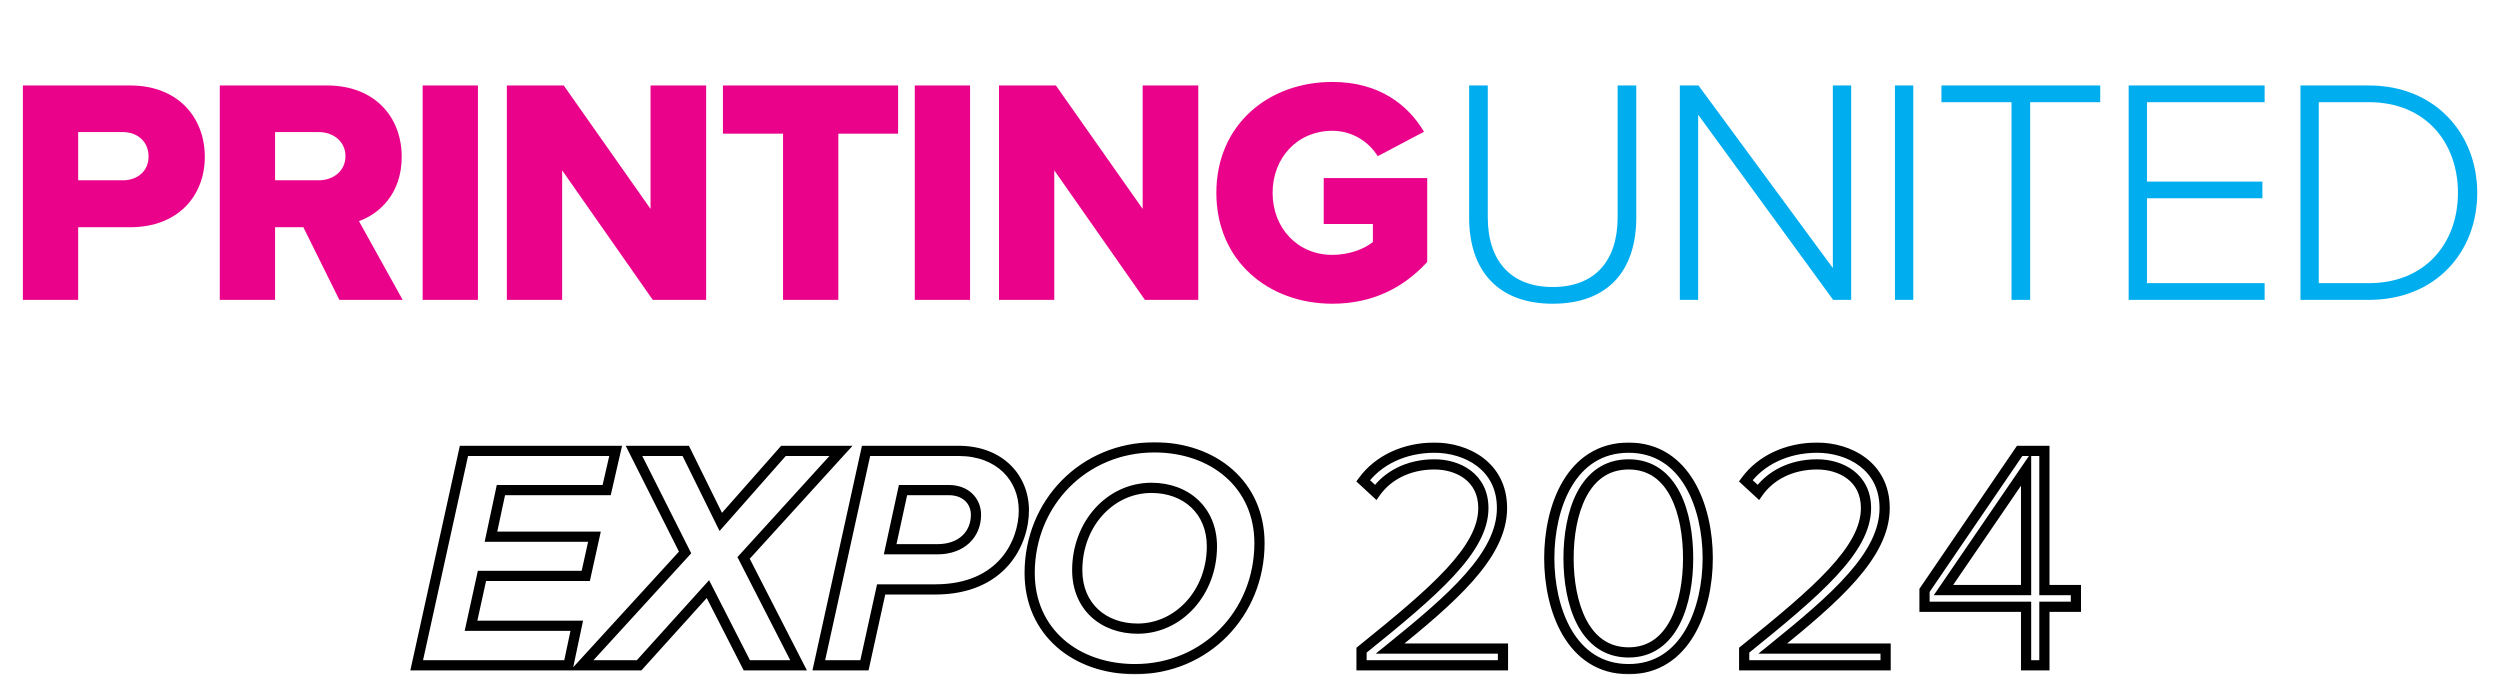
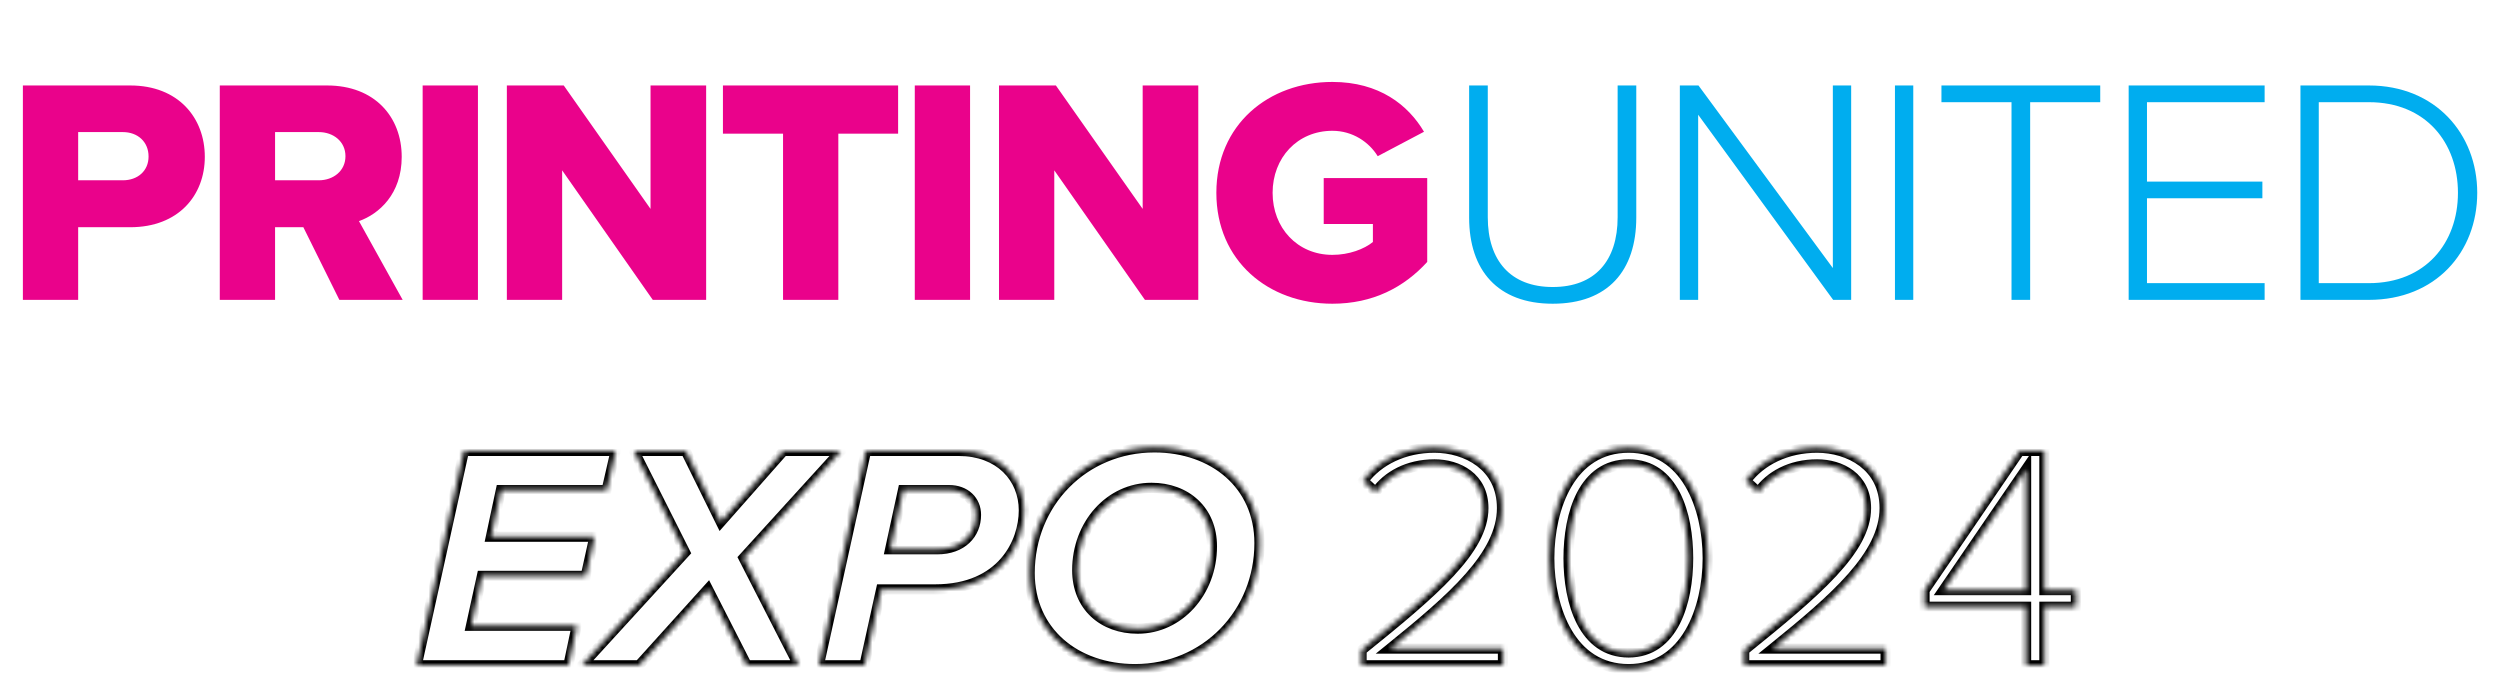
<svg xmlns="http://www.w3.org/2000/svg" width="490" height="136" viewBox="0 0 490 136" fill="none">
  <path d="M15.321 58.774H4.485V16.753H25.527C34.977 16.753 40.143 23.116 40.143 30.739C40.143 38.299 34.977 44.536 25.527 44.536H15.321V58.774ZM29.118 30.676C29.118 27.778 26.976 25.888 24.078 25.888H15.321V35.338H24.078C26.976 35.338 29.118 33.511 29.118 30.676ZM78.924 58.774H66.513L59.457 44.536H53.913V58.774H43.077V16.753H64.119C73.443 16.753 78.735 22.927 78.735 30.739C78.735 38.047 74.262 41.953 70.356 43.339L78.924 58.774ZM67.71 30.613C67.71 27.715 65.316 25.888 62.481 25.888H53.913V35.338H62.481C65.316 35.338 67.71 33.511 67.71 30.613ZM93.675 58.774H82.839V16.753H93.675V58.774ZM138.404 58.774H127.946L110.18 33.385V58.774H99.344V16.753H110.495L127.505 40.945V16.753H138.404V58.774ZM164.312 58.774H153.476V26.203H141.695V16.753H176.03V26.203H164.312V58.774ZM190.134 58.774H179.298V16.753H190.134V58.774ZM234.863 58.774H224.405L206.639 33.385V58.774H195.803V16.753H206.954L223.964 40.945V16.753H234.863V58.774ZM238.406 37.795C238.406 24.439 248.612 16.06 261.149 16.06C270.347 16.06 276.017 20.596 279.104 25.825L270.032 30.613C268.331 27.841 265.118 25.636 261.149 25.636C254.282 25.636 249.431 30.928 249.431 37.795C249.431 44.662 254.282 49.954 261.149 49.954C264.425 49.954 267.386 48.82 269.087 47.434V43.906H259.448V34.897H279.734V51.34C275.198 56.317 269.087 59.53 261.149 59.53C248.612 59.53 238.406 51.151 238.406 37.795Z" fill="#EA028B" />
  <path d="M287.95 42.646V16.753H291.604V42.583C291.604 51.088 296.077 56.254 304.33 56.254C312.646 56.254 317.056 51.088 317.056 42.583V16.753H320.71V42.646C320.71 53.041 315.166 59.53 304.33 59.53C293.557 59.53 287.95 52.978 287.95 42.646ZM362.828 58.774H359.3L332.84 22.486V58.774H329.249V16.753H332.903L359.237 52.537V16.753H362.828V58.774ZM375.001 58.774H371.41V16.753H375.001V58.774ZM397.911 58.774H394.257V20.029H380.523V16.753H411.645V20.029H397.911V58.774ZM443.867 58.774H417.218V16.753H443.867V20.029H420.809V35.59H443.426V38.866H420.809V55.498H443.867V58.774ZM464.307 58.774H450.888V16.753H464.307C477.348 16.753 485.538 26.266 485.538 37.795C485.538 49.45 477.348 58.774 464.307 58.774ZM454.479 20.029V55.498H464.307C475.395 55.498 481.758 47.623 481.758 37.795C481.758 27.967 475.458 20.029 464.307 20.029H454.479Z" fill="#00ADEF" />
  <g filter="url(#filter0_d_364_901)">
    <mask id="path-3-outside-1_364_901" maskUnits="userSpaceOnUse" x="79.5" y="82.395" width="329" height="46" fill="black">
-       <rect fill="white" x="79.5" y="82.395" width="329" height="46" />
      <path d="M111.409 126.395H81.673L90.934 84.374H120.67L118.906 92.06H98.179L96.226 101.195H116.512L114.811 108.881H94.462L92.32 118.646H113.047L111.409 126.395ZM156.517 126.395H146.374L138.751 111.464L125.269 126.395H114.055L134.278 104.282L124.261 84.374H134.404L141.271 98.297L153.556 84.374H164.833L145.744 105.353L156.517 126.395ZM169.43 126.395H160.484L169.745 84.374H187.889C195.953 84.374 200.678 89.666 200.678 96.029C200.678 102.266 196.457 111.527 183.29 111.527H172.706L169.43 126.395ZM174.47 103.652H183.731C188.519 103.652 191.291 100.691 191.291 96.911C191.291 94.139 189.212 92.06 185.999 92.06H176.99L174.47 103.652ZM201.814 108.314C201.814 94.58 212.398 83.681 226.258 83.681C237.85 83.681 246.859 90.989 246.859 102.455C246.859 116.189 236.338 127.151 222.478 127.151C210.823 127.151 201.814 119.843 201.814 108.314ZM237.535 103.085C237.535 96.029 232.432 91.619 225.691 91.619C217.564 91.619 211.138 98.738 211.138 107.747C211.138 114.866 216.241 119.213 222.982 119.213C231.046 119.213 237.535 112.094 237.535 103.085ZM294.582 126.395H266.862V123.434C281.163 111.905 290.739 103.715 290.739 95.588C290.739 89.54 285.762 87.02 281.163 87.02C275.934 87.02 271.902 89.288 269.634 92.501L267.177 90.233C270.138 86.201 275.241 83.744 281.163 83.744C287.337 83.744 294.393 87.272 294.393 95.588C294.393 104.849 284.628 113.291 272.469 123.119H294.582V126.395ZM303.656 105.416C303.656 95.399 307.877 83.744 319.217 83.744C330.431 83.744 334.715 95.399 334.715 105.416C334.715 115.37 330.431 127.151 319.217 127.151C307.877 127.151 303.656 115.37 303.656 105.416ZM330.872 105.416C330.872 96.722 328.037 87.02 319.217 87.02C310.334 87.02 307.436 96.722 307.436 105.416C307.436 114.047 310.334 123.875 319.217 123.875C327.974 123.875 330.872 114.047 330.872 105.416ZM369.579 126.395H341.859V123.434C356.16 111.905 365.736 103.715 365.736 95.588C365.736 89.54 360.759 87.02 356.16 87.02C350.931 87.02 346.899 89.288 344.631 92.501L342.174 90.233C345.135 86.201 350.238 83.744 356.16 83.744C362.334 83.744 369.39 87.272 369.39 95.588C369.39 104.849 359.625 113.291 347.466 123.119H369.579V126.395ZM400.703 126.395H397.112V114.929H377.204V111.716L395.852 84.374H400.703V111.653H406.877V114.929H400.703V126.395ZM397.112 111.653V87.965L380.921 111.653H397.112Z" />
    </mask>
    <path d="M111.409 126.395H81.673L90.934 84.374H120.67L118.906 92.06H98.179L96.226 101.195H116.512L114.811 108.881H94.462L92.32 118.646H113.047L111.409 126.395ZM156.517 126.395H146.374L138.751 111.464L125.269 126.395H114.055L134.278 104.282L124.261 84.374H134.404L141.271 98.297L153.556 84.374H164.833L145.744 105.353L156.517 126.395ZM169.43 126.395H160.484L169.745 84.374H187.889C195.953 84.374 200.678 89.666 200.678 96.029C200.678 102.266 196.457 111.527 183.29 111.527H172.706L169.43 126.395ZM174.47 103.652H183.731C188.519 103.652 191.291 100.691 191.291 96.911C191.291 94.139 189.212 92.06 185.999 92.06H176.99L174.47 103.652ZM201.814 108.314C201.814 94.58 212.398 83.681 226.258 83.681C237.85 83.681 246.859 90.989 246.859 102.455C246.859 116.189 236.338 127.151 222.478 127.151C210.823 127.151 201.814 119.843 201.814 108.314ZM237.535 103.085C237.535 96.029 232.432 91.619 225.691 91.619C217.564 91.619 211.138 98.738 211.138 107.747C211.138 114.866 216.241 119.213 222.982 119.213C231.046 119.213 237.535 112.094 237.535 103.085ZM294.582 126.395H266.862V123.434C281.163 111.905 290.739 103.715 290.739 95.588C290.739 89.54 285.762 87.02 281.163 87.02C275.934 87.02 271.902 89.288 269.634 92.501L267.177 90.233C270.138 86.201 275.241 83.744 281.163 83.744C287.337 83.744 294.393 87.272 294.393 95.588C294.393 104.849 284.628 113.291 272.469 123.119H294.582V126.395ZM303.656 105.416C303.656 95.399 307.877 83.744 319.217 83.744C330.431 83.744 334.715 95.399 334.715 105.416C334.715 115.37 330.431 127.151 319.217 127.151C307.877 127.151 303.656 115.37 303.656 105.416ZM330.872 105.416C330.872 96.722 328.037 87.02 319.217 87.02C310.334 87.02 307.436 96.722 307.436 105.416C307.436 114.047 310.334 123.875 319.217 123.875C327.974 123.875 330.872 114.047 330.872 105.416ZM369.579 126.395H341.859V123.434C356.16 111.905 365.736 103.715 365.736 95.588C365.736 89.54 360.759 87.02 356.16 87.02C350.931 87.02 346.899 89.288 344.631 92.501L342.174 90.233C345.135 86.201 350.238 83.744 356.16 83.744C362.334 83.744 369.39 87.272 369.39 95.588C369.39 104.849 359.625 113.291 347.466 123.119H369.579V126.395ZM400.703 126.395H397.112V114.929H377.204V111.716L395.852 84.374H400.703V111.653H406.877V114.929H400.703V126.395ZM397.112 111.653V87.965L380.921 111.653H397.112Z" fill="white" />
-     <path d="M111.409 126.395V127.395H112.22L112.387 126.602L111.409 126.395ZM81.673 126.395L80.696 126.18L80.428 127.395H81.673V126.395ZM90.934 84.374V83.374H90.13L89.957 84.159L90.934 84.374ZM120.67 84.374L121.645 84.597L121.925 83.374H120.67V84.374ZM118.906 92.06V93.06H119.702L119.881 92.284L118.906 92.06ZM98.179 92.06V91.06H97.37L97.201 91.851L98.179 92.06ZM96.226 101.195L95.248 100.986L94.99 102.195H96.226V101.195ZM116.512 101.195L117.488 101.411L117.757 100.195H116.512V101.195ZM114.811 108.881V109.881H115.614L115.787 109.097L114.811 108.881ZM94.462 108.881V107.881H93.657L93.485 108.667L94.462 108.881ZM92.32 118.646L91.343 118.432L91.077 119.646H92.32V118.646ZM113.047 118.646L114.025 118.853L114.28 117.646H113.047V118.646ZM111.409 125.395H81.673V127.395H111.409V125.395ZM82.649 126.61L91.91 84.589L89.957 84.159L80.696 126.18L82.649 126.61ZM90.934 85.374H120.67V83.374H90.934V85.374ZM119.695 84.15L117.931 91.836L119.881 92.284L121.645 84.597L119.695 84.15ZM118.906 91.06H98.179V93.06H118.906V91.06ZM97.201 91.851L95.248 100.986L97.204 101.404L99.157 92.269L97.201 91.851ZM96.226 102.195H116.512V100.195H96.226V102.195ZM115.535 100.979L113.834 108.665L115.787 109.097L117.488 101.411L115.535 100.979ZM114.811 107.881H94.462V109.881H114.811V107.881ZM93.485 108.667L91.343 118.432L93.297 118.86L95.439 109.095L93.485 108.667ZM92.32 119.646H113.047V117.646H92.32V119.646ZM112.068 118.439L110.43 126.188L112.387 126.602L114.025 118.853L112.068 118.439ZM156.517 126.395V127.395H158.153L157.407 125.939L156.517 126.395ZM146.374 126.395L145.484 126.849L145.762 127.395H146.374V126.395ZM138.751 111.464L139.642 111.009L138.982 109.716L138.009 110.794L138.751 111.464ZM125.269 126.395V127.395H125.714L126.012 127.065L125.269 126.395ZM114.055 126.395L113.317 125.72L111.786 127.395H114.055V126.395ZM134.278 104.282L135.016 104.957L135.481 104.448L135.172 103.832L134.278 104.282ZM124.261 84.374V83.374H122.639L123.368 84.823L124.261 84.374ZM134.404 84.374L135.301 83.931L135.026 83.374H134.404V84.374ZM141.271 98.297L140.375 98.739L141.034 100.077L142.021 98.958L141.271 98.297ZM153.556 84.374V83.374H153.105L152.807 83.712L153.556 84.374ZM164.833 84.374L165.573 85.047L167.095 83.374H164.833V84.374ZM145.744 105.353L145.005 104.68L144.539 105.192L144.854 105.808L145.744 105.353ZM156.517 125.395H146.374V127.395H156.517V125.395ZM147.265 125.94L139.642 111.009L137.861 111.918L145.484 126.849L147.265 125.94ZM138.009 110.794L124.527 125.725L126.012 127.065L139.494 112.134L138.009 110.794ZM125.269 125.395H114.055V127.395H125.269V125.395ZM114.793 127.07L135.016 104.957L133.54 103.607L113.317 125.72L114.793 127.07ZM135.172 103.832L125.155 83.924L123.368 84.823L133.385 104.731L135.172 103.832ZM124.261 85.374H134.404V83.374H124.261V85.374ZM133.508 84.816L140.375 98.739L142.168 97.854L135.301 83.931L133.508 84.816ZM142.021 98.958L154.306 85.035L152.807 83.712L140.522 97.635L142.021 98.958ZM153.556 85.374H164.833V83.374H153.556V85.374ZM164.094 83.701L145.005 104.68L146.484 106.026L165.573 85.047L164.094 83.701ZM144.854 105.808L155.627 126.85L157.407 125.939L146.634 104.897L144.854 105.808ZM169.43 126.395V127.395H170.234L170.407 126.61L169.43 126.395ZM160.484 126.395L159.508 126.18L159.24 127.395H160.484V126.395ZM169.745 84.374V83.374H168.942L168.769 84.159L169.745 84.374ZM172.706 111.527V110.527H171.903L171.73 111.312L172.706 111.527ZM174.47 103.652L173.493 103.439L173.23 104.652H174.47V103.652ZM176.99 92.06V91.06H176.184L176.013 91.847L176.99 92.06ZM169.43 125.395H160.484V127.395H169.43V125.395ZM161.461 126.61L170.722 84.589L168.769 84.159L159.508 126.18L161.461 126.61ZM169.745 85.374H187.889V83.374H169.745V85.374ZM187.889 85.374C191.696 85.374 194.633 86.619 196.613 88.534C198.594 90.451 199.678 93.1 199.678 96.029H201.678C201.678 92.595 200.4 89.416 198.003 87.097C195.604 84.775 192.146 83.374 187.889 83.374V85.374ZM199.678 96.029C199.678 98.945 198.686 102.574 196.169 105.459C193.677 108.314 189.616 110.527 183.29 110.527V112.527C190.132 112.527 194.765 110.109 197.675 106.774C200.56 103.469 201.678 99.349 201.678 96.029H199.678ZM183.29 110.527H172.706V112.527H183.29V110.527ZM171.73 111.312L168.454 126.18L170.407 126.61L173.683 111.742L171.73 111.312ZM174.47 104.652H183.731V102.652H174.47V104.652ZM183.731 104.652C186.334 104.652 188.484 103.844 189.991 102.428C191.501 101.01 192.291 99.053 192.291 96.911H190.291C190.291 98.549 189.696 99.962 188.622 100.97C187.547 101.979 185.917 102.652 183.731 102.652V104.652ZM192.291 96.911C192.291 95.265 191.669 93.783 190.535 92.717C189.404 91.653 187.824 91.06 185.999 91.06V93.06C187.387 93.06 188.454 93.506 189.165 94.174C189.874 94.841 190.291 95.784 190.291 96.911H192.291ZM185.999 91.06H176.99V93.06H185.999V91.06ZM176.013 91.847L173.493 103.439L175.448 103.864L177.968 92.272L176.013 91.847ZM202.814 108.314C202.814 95.118 212.964 84.681 226.258 84.681V82.681C211.832 82.681 200.814 94.041 200.814 108.314H202.814ZM226.258 84.681C231.847 84.681 236.752 86.442 240.244 89.518C243.725 92.585 245.859 97.002 245.859 102.455H247.859C247.859 96.441 245.488 91.472 241.566 88.018C237.657 84.574 232.26 82.681 226.258 82.681V84.681ZM245.859 102.455C245.859 115.657 235.765 126.151 222.478 126.151V128.151C236.91 128.151 247.859 116.721 247.859 102.455H245.859ZM222.478 126.151C216.856 126.151 211.936 124.389 208.436 121.305C204.949 118.232 202.814 113.799 202.814 108.314H200.814C200.814 114.357 203.184 119.343 207.114 122.806C211.033 126.259 216.445 128.151 222.478 128.151V126.151ZM238.535 103.085C238.535 99.303 237.161 96.165 234.824 93.976C232.496 91.795 229.279 90.619 225.691 90.619V92.619C228.844 92.619 231.549 93.648 233.457 95.436C235.358 97.216 236.535 99.811 236.535 103.085H238.535ZM225.691 90.619C216.917 90.619 210.138 98.284 210.138 107.747H212.138C212.138 99.191 218.21 92.619 225.691 92.619V90.619ZM210.138 107.747C210.138 111.558 211.511 114.698 213.85 116.881C216.18 119.055 219.397 120.213 222.982 120.213V118.213C219.825 118.213 217.121 117.197 215.214 115.418C213.316 113.647 212.138 111.054 212.138 107.747H210.138ZM222.982 120.213C231.69 120.213 238.535 112.55 238.535 103.085H236.535C236.535 111.638 230.402 118.213 222.982 118.213V120.213ZM294.582 126.395V127.395H295.582V126.395H294.582ZM266.862 126.395H265.862V127.395H266.862V126.395ZM266.862 123.434L266.234 122.655L265.862 122.955V123.434H266.862ZM269.634 92.501L268.956 93.236L269.793 94.009L270.451 93.078L269.634 92.501ZM267.177 90.233L266.371 89.641L265.842 90.361L266.499 90.968L267.177 90.233ZM272.469 123.119L271.84 122.341L269.641 124.119H272.469V123.119ZM294.582 123.119H295.582V122.119H294.582V123.119ZM294.582 125.395H266.862V127.395H294.582V125.395ZM267.862 126.395V123.434H265.862V126.395H267.862ZM267.489 124.212C274.628 118.457 280.657 113.482 284.896 108.915C289.117 104.368 291.739 100.047 291.739 95.588H289.739C289.739 99.255 287.572 103.093 283.43 107.555C279.307 111.997 273.396 116.881 266.234 122.655L267.489 124.212ZM291.739 95.588C291.739 92.251 290.349 89.815 288.282 88.24C286.249 86.692 283.627 86.02 281.163 86.02V88.02C283.298 88.02 285.463 88.608 287.069 89.831C288.641 91.028 289.739 92.876 289.739 95.588H291.739ZM281.163 86.02C275.633 86.02 271.286 88.426 268.817 91.924L270.451 93.078C272.518 90.149 276.234 88.02 281.163 88.02V86.02ZM270.312 91.766L267.855 89.498L266.499 90.968L268.956 93.236L270.312 91.766ZM267.983 90.825C270.729 87.085 275.512 84.744 281.163 84.744V82.744C274.969 82.744 269.546 85.317 266.371 89.641L267.983 90.825ZM281.163 84.744C284.078 84.744 287.161 85.58 289.489 87.344C291.783 89.083 293.393 91.753 293.393 95.588H295.393C295.393 91.107 293.474 87.855 290.697 85.75C287.954 83.671 284.421 82.744 281.163 82.744V84.744ZM293.393 95.588C293.393 99.856 291.142 104.05 287.24 108.48C283.344 112.903 277.929 117.42 271.84 122.341L273.097 123.896C279.168 118.99 284.715 114.372 288.741 109.802C292.761 105.238 295.393 100.581 295.393 95.588H293.393ZM272.469 124.119H294.582V122.119H272.469V124.119ZM293.582 123.119V126.395H295.582V123.119H293.582ZM304.656 105.416C304.656 100.523 305.69 95.298 308.044 91.334C310.371 87.413 313.963 84.744 319.217 84.744V82.744C313.131 82.744 308.942 85.902 306.324 90.313C303.732 94.68 302.656 100.291 302.656 105.416H304.656ZM319.217 84.744C324.404 84.744 327.981 87.409 330.311 91.334C332.665 95.3 333.715 100.526 333.715 105.416H335.715C335.715 100.289 334.622 94.679 332.031 90.313C329.415 85.906 325.244 82.744 319.217 82.744V84.744ZM333.715 105.416C333.715 110.274 332.666 115.517 330.31 119.508C327.978 123.459 324.399 126.151 319.217 126.151V128.151C325.249 128.151 329.419 124.952 332.032 120.524C334.622 116.137 335.715 110.512 335.715 105.416H333.715ZM319.217 126.151C313.968 126.151 310.375 123.455 308.045 119.508C305.69 115.518 304.656 110.276 304.656 105.416H302.656C302.656 110.51 303.732 116.135 306.323 120.524C308.938 124.956 313.126 128.151 319.217 128.151V126.151ZM331.872 105.416C331.872 100.987 331.154 96.209 329.241 92.499C327.302 88.741 324.089 86.02 319.217 86.02V88.02C323.164 88.02 325.779 90.15 327.463 93.416C329.173 96.731 329.872 101.151 329.872 105.416H331.872ZM319.217 86.02C314.318 86.02 311.073 88.735 309.109 92.495C307.171 96.205 306.436 100.984 306.436 105.416H308.436C308.436 101.154 309.15 96.735 310.882 93.421C312.587 90.155 315.233 88.02 319.217 88.02V86.02ZM306.436 105.416C306.436 109.817 307.171 114.61 309.108 118.343C311.068 122.121 314.312 124.875 319.217 124.875V122.875C315.239 122.875 312.592 120.714 310.883 117.421C309.15 114.082 308.436 109.646 308.436 105.416H306.436ZM319.217 124.875C324.066 124.875 327.276 122.114 329.217 118.339C331.137 114.609 331.872 109.817 331.872 105.416H329.872C329.872 109.645 329.158 114.083 327.439 117.424C325.743 120.722 323.125 122.875 319.217 122.875V124.875ZM369.579 126.395V127.395H370.579V126.395H369.579ZM341.859 126.395H340.859V127.395H341.859V126.395ZM341.859 123.434L341.231 122.655L340.859 122.955V123.434H341.859ZM344.631 92.501L343.953 93.236L344.79 94.009L345.448 93.078L344.631 92.501ZM342.174 90.233L341.368 89.641L340.839 90.361L341.496 90.968L342.174 90.233ZM347.466 123.119L346.837 122.341L344.638 124.119H347.466V123.119ZM369.579 123.119H370.579V122.119H369.579V123.119ZM369.579 125.395H341.859V127.395H369.579V125.395ZM342.859 126.395V123.434H340.859V126.395H342.859ZM342.487 124.212C349.625 118.457 355.654 113.482 359.893 108.915C364.114 104.368 366.736 100.047 366.736 95.588H364.736C364.736 99.255 362.569 103.093 358.427 107.555C354.304 111.997 348.393 116.881 341.231 122.655L342.487 124.212ZM366.736 95.588C366.736 92.251 365.346 89.815 363.279 88.24C361.246 86.692 358.624 86.02 356.16 86.02V88.02C358.295 88.02 360.46 88.608 362.067 89.831C363.638 91.028 364.736 92.876 364.736 95.588H366.736ZM356.16 86.02C350.63 86.02 346.283 88.426 343.814 91.924L345.448 93.078C347.515 90.149 351.231 88.02 356.16 88.02V86.02ZM345.309 91.766L342.852 89.498L341.496 90.968L343.953 93.236L345.309 91.766ZM342.98 90.825C345.726 87.085 350.509 84.744 356.16 84.744V82.744C349.966 82.744 344.543 85.317 341.368 89.641L342.98 90.825ZM356.16 84.744C359.076 84.744 362.158 85.58 364.486 87.344C366.78 89.083 368.39 91.753 368.39 95.588H370.39C370.39 91.107 368.471 87.855 365.694 85.75C362.951 83.671 359.418 82.744 356.16 82.744V84.744ZM368.39 95.588C368.39 99.856 366.139 104.05 362.237 108.48C358.341 112.903 352.926 117.42 346.837 122.341L348.095 123.896C354.165 118.99 359.712 114.372 363.738 109.802C367.758 105.238 370.39 100.581 370.39 95.588H368.39ZM347.466 124.119H369.579V122.119H347.466V124.119ZM368.579 123.119V126.395H370.579V123.119H368.579ZM400.703 126.395V127.395H401.703V126.395H400.703ZM397.112 126.395H396.112V127.395H397.112V126.395ZM397.112 114.929H398.112V113.929H397.112V114.929ZM377.204 114.929H376.204V115.929H377.204V114.929ZM377.204 111.716L376.378 111.152L376.204 111.407V111.716H377.204ZM395.852 84.374V83.374H395.323L395.026 83.81L395.852 84.374ZM400.703 84.374H401.703V83.374H400.703V84.374ZM400.703 111.653H399.703V112.653H400.703V111.653ZM406.877 111.653H407.877V110.653H406.877V111.653ZM406.877 114.929V115.929H407.877V114.929H406.877ZM400.703 114.929V113.929H399.703V114.929H400.703ZM397.112 111.653V112.653H398.112V111.653H397.112ZM397.112 87.965H398.112V84.73L396.286 87.4L397.112 87.965ZM380.921 111.653L380.095 111.088L379.026 112.653H380.921V111.653ZM400.703 125.395H397.112V127.395H400.703V125.395ZM398.112 126.395V114.929H396.112V126.395H398.112ZM397.112 113.929H377.204V115.929H397.112V113.929ZM378.204 114.929V111.716H376.204V114.929H378.204ZM378.03 112.279L396.678 84.937L395.026 83.81L376.378 111.152L378.03 112.279ZM395.852 85.374H400.703V83.374H395.852V85.374ZM399.703 84.374V111.653H401.703V84.374H399.703ZM400.703 112.653H406.877V110.653H400.703V112.653ZM405.877 111.653V114.929H407.877V111.653H405.877ZM406.877 113.929H400.703V115.929H406.877V113.929ZM399.703 114.929V126.395H401.703V114.929H399.703ZM398.112 111.653V87.965H396.112V111.653H398.112ZM396.286 87.4L380.095 111.088L381.746 112.217L397.937 88.529L396.286 87.4ZM380.921 112.653H397.112V110.653H380.921V112.653Z" fill="black" mask="url(#path-3-outside-1_364_901)" />
+     <path d="M111.409 126.395V127.395H112.22L112.387 126.602L111.409 126.395ZM81.673 126.395L80.696 126.18L80.428 127.395H81.673V126.395ZM90.934 84.374V83.374H90.13L89.957 84.159L90.934 84.374ZM120.67 84.374L121.645 84.597L121.925 83.374H120.67V84.374ZM118.906 92.06V93.06H119.702L119.881 92.284L118.906 92.06ZM98.179 92.06V91.06H97.37L97.201 91.851L98.179 92.06ZM96.226 101.195L95.248 100.986L94.99 102.195H96.226V101.195ZM116.512 101.195L117.488 101.411L117.757 100.195H116.512V101.195ZM114.811 108.881V109.881H115.614L115.787 109.097L114.811 108.881ZM94.462 108.881V107.881H93.657L93.485 108.667L94.462 108.881ZM92.32 118.646L91.343 118.432L91.077 119.646H92.32V118.646ZM113.047 118.646L114.025 118.853L114.28 117.646H113.047V118.646ZM111.409 125.395H81.673V127.395H111.409V125.395ZM82.649 126.61L91.91 84.589L89.957 84.159L80.696 126.18L82.649 126.61ZM90.934 85.374H120.67V83.374H90.934V85.374ZM119.695 84.15L117.931 91.836L119.881 92.284L121.645 84.597L119.695 84.15ZM118.906 91.06H98.179V93.06H118.906V91.06ZM97.201 91.851L95.248 100.986L97.204 101.404L99.157 92.269L97.201 91.851ZM96.226 102.195H116.512V100.195H96.226V102.195ZM115.535 100.979L113.834 108.665L115.787 109.097L117.488 101.411L115.535 100.979ZM114.811 107.881H94.462V109.881H114.811V107.881ZM93.485 108.667L91.343 118.432L93.297 118.86L95.439 109.095L93.485 108.667ZM92.32 119.646H113.047V117.646H92.32V119.646ZM112.068 118.439L110.43 126.188L112.387 126.602L114.025 118.853L112.068 118.439ZM156.517 126.395V127.395H158.153L157.407 125.939L156.517 126.395ZM146.374 126.395L145.484 126.849L145.762 127.395H146.374V126.395ZM138.751 111.464L139.642 111.009L138.982 109.716L138.009 110.794L138.751 111.464ZM125.269 126.395V127.395H125.714L126.012 127.065L125.269 126.395ZM114.055 126.395L113.317 125.72L111.786 127.395H114.055V126.395ZM134.278 104.282L135.016 104.957L135.481 104.448L135.172 103.832L134.278 104.282ZM124.261 84.374V83.374H122.639L123.368 84.823L124.261 84.374ZM134.404 84.374L135.301 83.931L135.026 83.374H134.404V84.374ZM141.271 98.297L140.375 98.739L141.034 100.077L142.021 98.958L141.271 98.297ZM153.556 84.374V83.374H153.105L152.807 83.712L153.556 84.374ZM164.833 84.374L165.573 85.047L167.095 83.374H164.833V84.374ZM145.744 105.353L145.005 104.68L144.539 105.192L144.854 105.808L145.744 105.353ZM156.517 125.395H146.374V127.395H156.517V125.395ZM147.265 125.94L139.642 111.009L137.861 111.918L145.484 126.849L147.265 125.94ZM138.009 110.794L124.527 125.725L126.012 127.065L139.494 112.134L138.009 110.794ZM125.269 125.395H114.055V127.395H125.269V125.395ZM114.793 127.07L135.016 104.957L133.54 103.607L113.317 125.72L114.793 127.07ZM135.172 103.832L125.155 83.924L123.368 84.823L133.385 104.731L135.172 103.832ZM124.261 85.374H134.404V83.374H124.261V85.374ZM133.508 84.816L140.375 98.739L142.168 97.854L135.301 83.931L133.508 84.816ZM142.021 98.958L154.306 85.035L152.807 83.712L140.522 97.635L142.021 98.958ZM153.556 85.374H164.833V83.374H153.556V85.374ZM164.094 83.701L145.005 104.68L146.484 106.026L165.573 85.047L164.094 83.701ZM144.854 105.808L155.627 126.85L157.407 125.939L146.634 104.897L144.854 105.808ZM169.43 126.395V127.395H170.234L170.407 126.61L169.43 126.395ZM160.484 126.395L159.508 126.18L159.24 127.395H160.484V126.395ZM169.745 84.374V83.374H168.942L168.769 84.159L169.745 84.374ZM172.706 111.527V110.527H171.903L171.73 111.312L172.706 111.527ZM174.47 103.652L173.493 103.439L173.23 104.652H174.47V103.652ZM176.99 92.06V91.06H176.184L176.013 91.847L176.99 92.06ZM169.43 125.395H160.484V127.395H169.43V125.395ZM161.461 126.61L170.722 84.589L168.769 84.159L159.508 126.18L161.461 126.61ZM169.745 85.374H187.889V83.374H169.745V85.374ZM187.889 85.374C191.696 85.374 194.633 86.619 196.613 88.534C198.594 90.451 199.678 93.1 199.678 96.029H201.678C201.678 92.595 200.4 89.416 198.003 87.097C195.604 84.775 192.146 83.374 187.889 83.374V85.374ZM199.678 96.029C199.678 98.945 198.686 102.574 196.169 105.459C193.677 108.314 189.616 110.527 183.29 110.527V112.527C190.132 112.527 194.765 110.109 197.675 106.774C200.56 103.469 201.678 99.349 201.678 96.029H199.678ZM183.29 110.527H172.706V112.527H183.29V110.527ZM171.73 111.312L168.454 126.18L170.407 126.61L173.683 111.742L171.73 111.312ZM174.47 104.652H183.731V102.652H174.47V104.652ZM183.731 104.652C186.334 104.652 188.484 103.844 189.991 102.428C191.501 101.01 192.291 99.053 192.291 96.911H190.291C190.291 98.549 189.696 99.962 188.622 100.97C187.547 101.979 185.917 102.652 183.731 102.652V104.652ZM192.291 96.911C192.291 95.265 191.669 93.783 190.535 92.717C189.404 91.653 187.824 91.06 185.999 91.06V93.06C187.387 93.06 188.454 93.506 189.165 94.174C189.874 94.841 190.291 95.784 190.291 96.911H192.291ZM185.999 91.06H176.99V93.06H185.999V91.06ZM176.013 91.847L173.493 103.439L175.448 103.864L177.968 92.272L176.013 91.847ZM202.814 108.314C202.814 95.118 212.964 84.681 226.258 84.681V82.681C211.832 82.681 200.814 94.041 200.814 108.314H202.814ZM226.258 84.681C231.847 84.681 236.752 86.442 240.244 89.518C243.725 92.585 245.859 97.002 245.859 102.455H247.859C247.859 96.441 245.488 91.472 241.566 88.018C237.657 84.574 232.26 82.681 226.258 82.681V84.681ZM245.859 102.455C245.859 115.657 235.765 126.151 222.478 126.151V128.151C236.91 128.151 247.859 116.721 247.859 102.455H245.859ZM222.478 126.151C216.856 126.151 211.936 124.389 208.436 121.305C204.949 118.232 202.814 113.799 202.814 108.314H200.814C200.814 114.357 203.184 119.343 207.114 122.806C211.033 126.259 216.445 128.151 222.478 128.151V126.151ZM238.535 103.085C238.535 99.303 237.161 96.165 234.824 93.976C232.496 91.795 229.279 90.619 225.691 90.619V92.619C228.844 92.619 231.549 93.648 233.457 95.436C235.358 97.216 236.535 99.811 236.535 103.085H238.535ZM225.691 90.619C216.917 90.619 210.138 98.284 210.138 107.747H212.138C212.138 99.191 218.21 92.619 225.691 92.619V90.619ZM210.138 107.747C210.138 111.558 211.511 114.698 213.85 116.881C216.18 119.055 219.397 120.213 222.982 120.213V118.213C219.825 118.213 217.121 117.197 215.214 115.418C213.316 113.647 212.138 111.054 212.138 107.747H210.138ZM222.982 120.213C231.69 120.213 238.535 112.55 238.535 103.085H236.535C236.535 111.638 230.402 118.213 222.982 118.213V120.213ZM294.582 126.395V127.395H295.582V126.395H294.582ZM266.862 126.395H265.862V127.395H266.862V126.395ZM266.862 123.434L266.234 122.655L265.862 122.955V123.434H266.862ZM269.634 92.501L268.956 93.236L269.793 94.009L270.451 93.078L269.634 92.501ZM267.177 90.233L266.371 89.641L265.842 90.361L266.499 90.968L267.177 90.233ZM272.469 123.119L271.84 122.341L269.641 124.119H272.469V123.119ZM294.582 123.119H295.582V122.119H294.582V123.119ZM294.582 125.395H266.862V127.395H294.582V125.395ZM267.862 126.395V123.434H265.862V126.395H267.862ZM267.489 124.212C274.628 118.457 280.657 113.482 284.896 108.915C289.117 104.368 291.739 100.047 291.739 95.588H289.739C289.739 99.255 287.572 103.093 283.43 107.555C279.307 111.997 273.396 116.881 266.234 122.655L267.489 124.212ZM291.739 95.588C291.739 92.251 290.349 89.815 288.282 88.24C286.249 86.692 283.627 86.02 281.163 86.02V88.02C283.298 88.02 285.463 88.608 287.069 89.831C288.641 91.028 289.739 92.876 289.739 95.588H291.739ZM281.163 86.02C275.633 86.02 271.286 88.426 268.817 91.924L270.451 93.078C272.518 90.149 276.234 88.02 281.163 88.02V86.02ZM270.312 91.766L267.855 89.498L266.499 90.968L268.956 93.236L270.312 91.766ZM267.983 90.825C270.729 87.085 275.512 84.744 281.163 84.744V82.744C274.969 82.744 269.546 85.317 266.371 89.641L267.983 90.825ZM281.163 84.744C284.078 84.744 287.161 85.58 289.489 87.344C291.783 89.083 293.393 91.753 293.393 95.588H295.393C295.393 91.107 293.474 87.855 290.697 85.75C287.954 83.671 284.421 82.744 281.163 82.744V84.744ZM293.393 95.588C293.393 99.856 291.142 104.05 287.24 108.48C283.344 112.903 277.929 117.42 271.84 122.341L273.097 123.896C279.168 118.99 284.715 114.372 288.741 109.802C292.761 105.238 295.393 100.581 295.393 95.588H293.393ZM272.469 124.119H294.582V122.119H272.469V124.119ZM293.582 123.119V126.395H295.582V123.119ZM304.656 105.416C304.656 100.523 305.69 95.298 308.044 91.334C310.371 87.413 313.963 84.744 319.217 84.744V82.744C313.131 82.744 308.942 85.902 306.324 90.313C303.732 94.68 302.656 100.291 302.656 105.416H304.656ZM319.217 84.744C324.404 84.744 327.981 87.409 330.311 91.334C332.665 95.3 333.715 100.526 333.715 105.416H335.715C335.715 100.289 334.622 94.679 332.031 90.313C329.415 85.906 325.244 82.744 319.217 82.744V84.744ZM333.715 105.416C333.715 110.274 332.666 115.517 330.31 119.508C327.978 123.459 324.399 126.151 319.217 126.151V128.151C325.249 128.151 329.419 124.952 332.032 120.524C334.622 116.137 335.715 110.512 335.715 105.416H333.715ZM319.217 126.151C313.968 126.151 310.375 123.455 308.045 119.508C305.69 115.518 304.656 110.276 304.656 105.416H302.656C302.656 110.51 303.732 116.135 306.323 120.524C308.938 124.956 313.126 128.151 319.217 128.151V126.151ZM331.872 105.416C331.872 100.987 331.154 96.209 329.241 92.499C327.302 88.741 324.089 86.02 319.217 86.02V88.02C323.164 88.02 325.779 90.15 327.463 93.416C329.173 96.731 329.872 101.151 329.872 105.416H331.872ZM319.217 86.02C314.318 86.02 311.073 88.735 309.109 92.495C307.171 96.205 306.436 100.984 306.436 105.416H308.436C308.436 101.154 309.15 96.735 310.882 93.421C312.587 90.155 315.233 88.02 319.217 88.02V86.02ZM306.436 105.416C306.436 109.817 307.171 114.61 309.108 118.343C311.068 122.121 314.312 124.875 319.217 124.875V122.875C315.239 122.875 312.592 120.714 310.883 117.421C309.15 114.082 308.436 109.646 308.436 105.416H306.436ZM319.217 124.875C324.066 124.875 327.276 122.114 329.217 118.339C331.137 114.609 331.872 109.817 331.872 105.416H329.872C329.872 109.645 329.158 114.083 327.439 117.424C325.743 120.722 323.125 122.875 319.217 122.875V124.875ZM369.579 126.395V127.395H370.579V126.395H369.579ZM341.859 126.395H340.859V127.395H341.859V126.395ZM341.859 123.434L341.231 122.655L340.859 122.955V123.434H341.859ZM344.631 92.501L343.953 93.236L344.79 94.009L345.448 93.078L344.631 92.501ZM342.174 90.233L341.368 89.641L340.839 90.361L341.496 90.968L342.174 90.233ZM347.466 123.119L346.837 122.341L344.638 124.119H347.466V123.119ZM369.579 123.119H370.579V122.119H369.579V123.119ZM369.579 125.395H341.859V127.395H369.579V125.395ZM342.859 126.395V123.434H340.859V126.395H342.859ZM342.487 124.212C349.625 118.457 355.654 113.482 359.893 108.915C364.114 104.368 366.736 100.047 366.736 95.588H364.736C364.736 99.255 362.569 103.093 358.427 107.555C354.304 111.997 348.393 116.881 341.231 122.655L342.487 124.212ZM366.736 95.588C366.736 92.251 365.346 89.815 363.279 88.24C361.246 86.692 358.624 86.02 356.16 86.02V88.02C358.295 88.02 360.46 88.608 362.067 89.831C363.638 91.028 364.736 92.876 364.736 95.588H366.736ZM356.16 86.02C350.63 86.02 346.283 88.426 343.814 91.924L345.448 93.078C347.515 90.149 351.231 88.02 356.16 88.02V86.02ZM345.309 91.766L342.852 89.498L341.496 90.968L343.953 93.236L345.309 91.766ZM342.98 90.825C345.726 87.085 350.509 84.744 356.16 84.744V82.744C349.966 82.744 344.543 85.317 341.368 89.641L342.98 90.825ZM356.16 84.744C359.076 84.744 362.158 85.58 364.486 87.344C366.78 89.083 368.39 91.753 368.39 95.588H370.39C370.39 91.107 368.471 87.855 365.694 85.75C362.951 83.671 359.418 82.744 356.16 82.744V84.744ZM368.39 95.588C368.39 99.856 366.139 104.05 362.237 108.48C358.341 112.903 352.926 117.42 346.837 122.341L348.095 123.896C354.165 118.99 359.712 114.372 363.738 109.802C367.758 105.238 370.39 100.581 370.39 95.588H368.39ZM347.466 124.119H369.579V122.119H347.466V124.119ZM368.579 123.119V126.395H370.579V123.119H368.579ZM400.703 126.395V127.395H401.703V126.395H400.703ZM397.112 126.395H396.112V127.395H397.112V126.395ZM397.112 114.929H398.112V113.929H397.112V114.929ZM377.204 114.929H376.204V115.929H377.204V114.929ZM377.204 111.716L376.378 111.152L376.204 111.407V111.716H377.204ZM395.852 84.374V83.374H395.323L395.026 83.81L395.852 84.374ZM400.703 84.374H401.703V83.374H400.703V84.374ZM400.703 111.653H399.703V112.653H400.703V111.653ZM406.877 111.653H407.877V110.653H406.877V111.653ZM406.877 114.929V115.929H407.877V114.929H406.877ZM400.703 114.929V113.929H399.703V114.929H400.703ZM397.112 111.653V112.653H398.112V111.653H397.112ZM397.112 87.965H398.112V84.73L396.286 87.4L397.112 87.965ZM380.921 111.653L380.095 111.088L379.026 112.653H380.921V111.653ZM400.703 125.395H397.112V127.395H400.703V125.395ZM398.112 126.395V114.929H396.112V126.395H398.112ZM397.112 113.929H377.204V115.929H397.112V113.929ZM378.204 114.929V111.716H376.204V114.929H378.204ZM378.03 112.279L396.678 84.937L395.026 83.81L376.378 111.152L378.03 112.279ZM395.852 85.374H400.703V83.374H395.852V85.374ZM399.703 84.374V111.653H401.703V84.374H399.703ZM400.703 112.653H406.877V110.653H400.703V112.653ZM405.877 111.653V114.929H407.877V111.653H405.877ZM406.877 113.929H400.703V115.929H406.877V113.929ZM399.703 114.929V126.395H401.703V114.929H399.703ZM398.112 111.653V87.965H396.112V111.653H398.112ZM396.286 87.4L380.095 111.088L381.746 112.217L397.937 88.529L396.286 87.4ZM380.921 112.653H397.112V110.653H380.921V112.653Z" fill="black" mask="url(#path-3-outside-1_364_901)" />
  </g>
  <defs>
    <filter id="filter0_d_364_901" x="77.673" y="83.681" width="333.204" height="51.47" filterUnits="userSpaceOnUse" color-interpolation-filters="sRGB">
      <feFlood flood-opacity="0" result="BackgroundImageFix" />
      <feColorMatrix in="SourceAlpha" type="matrix" values="0 0 0 0 0 0 0 0 0 0 0 0 0 0 0 0 0 0 127 0" result="hardAlpha" />
      <feOffset dy="4" />
      <feGaussianBlur stdDeviation="2" />
      <feComposite in2="hardAlpha" operator="out" />
      <feColorMatrix type="matrix" values="0 0 0 0 0 0 0 0 0 0 0 0 0 0 0 0 0 0 0.33 0" />
      <feBlend mode="normal" in2="BackgroundImageFix" result="effect1_dropShadow_364_901" />
      <feBlend mode="normal" in="SourceGraphic" in2="effect1_dropShadow_364_901" result="shape" />
    </filter>
  </defs>
</svg>